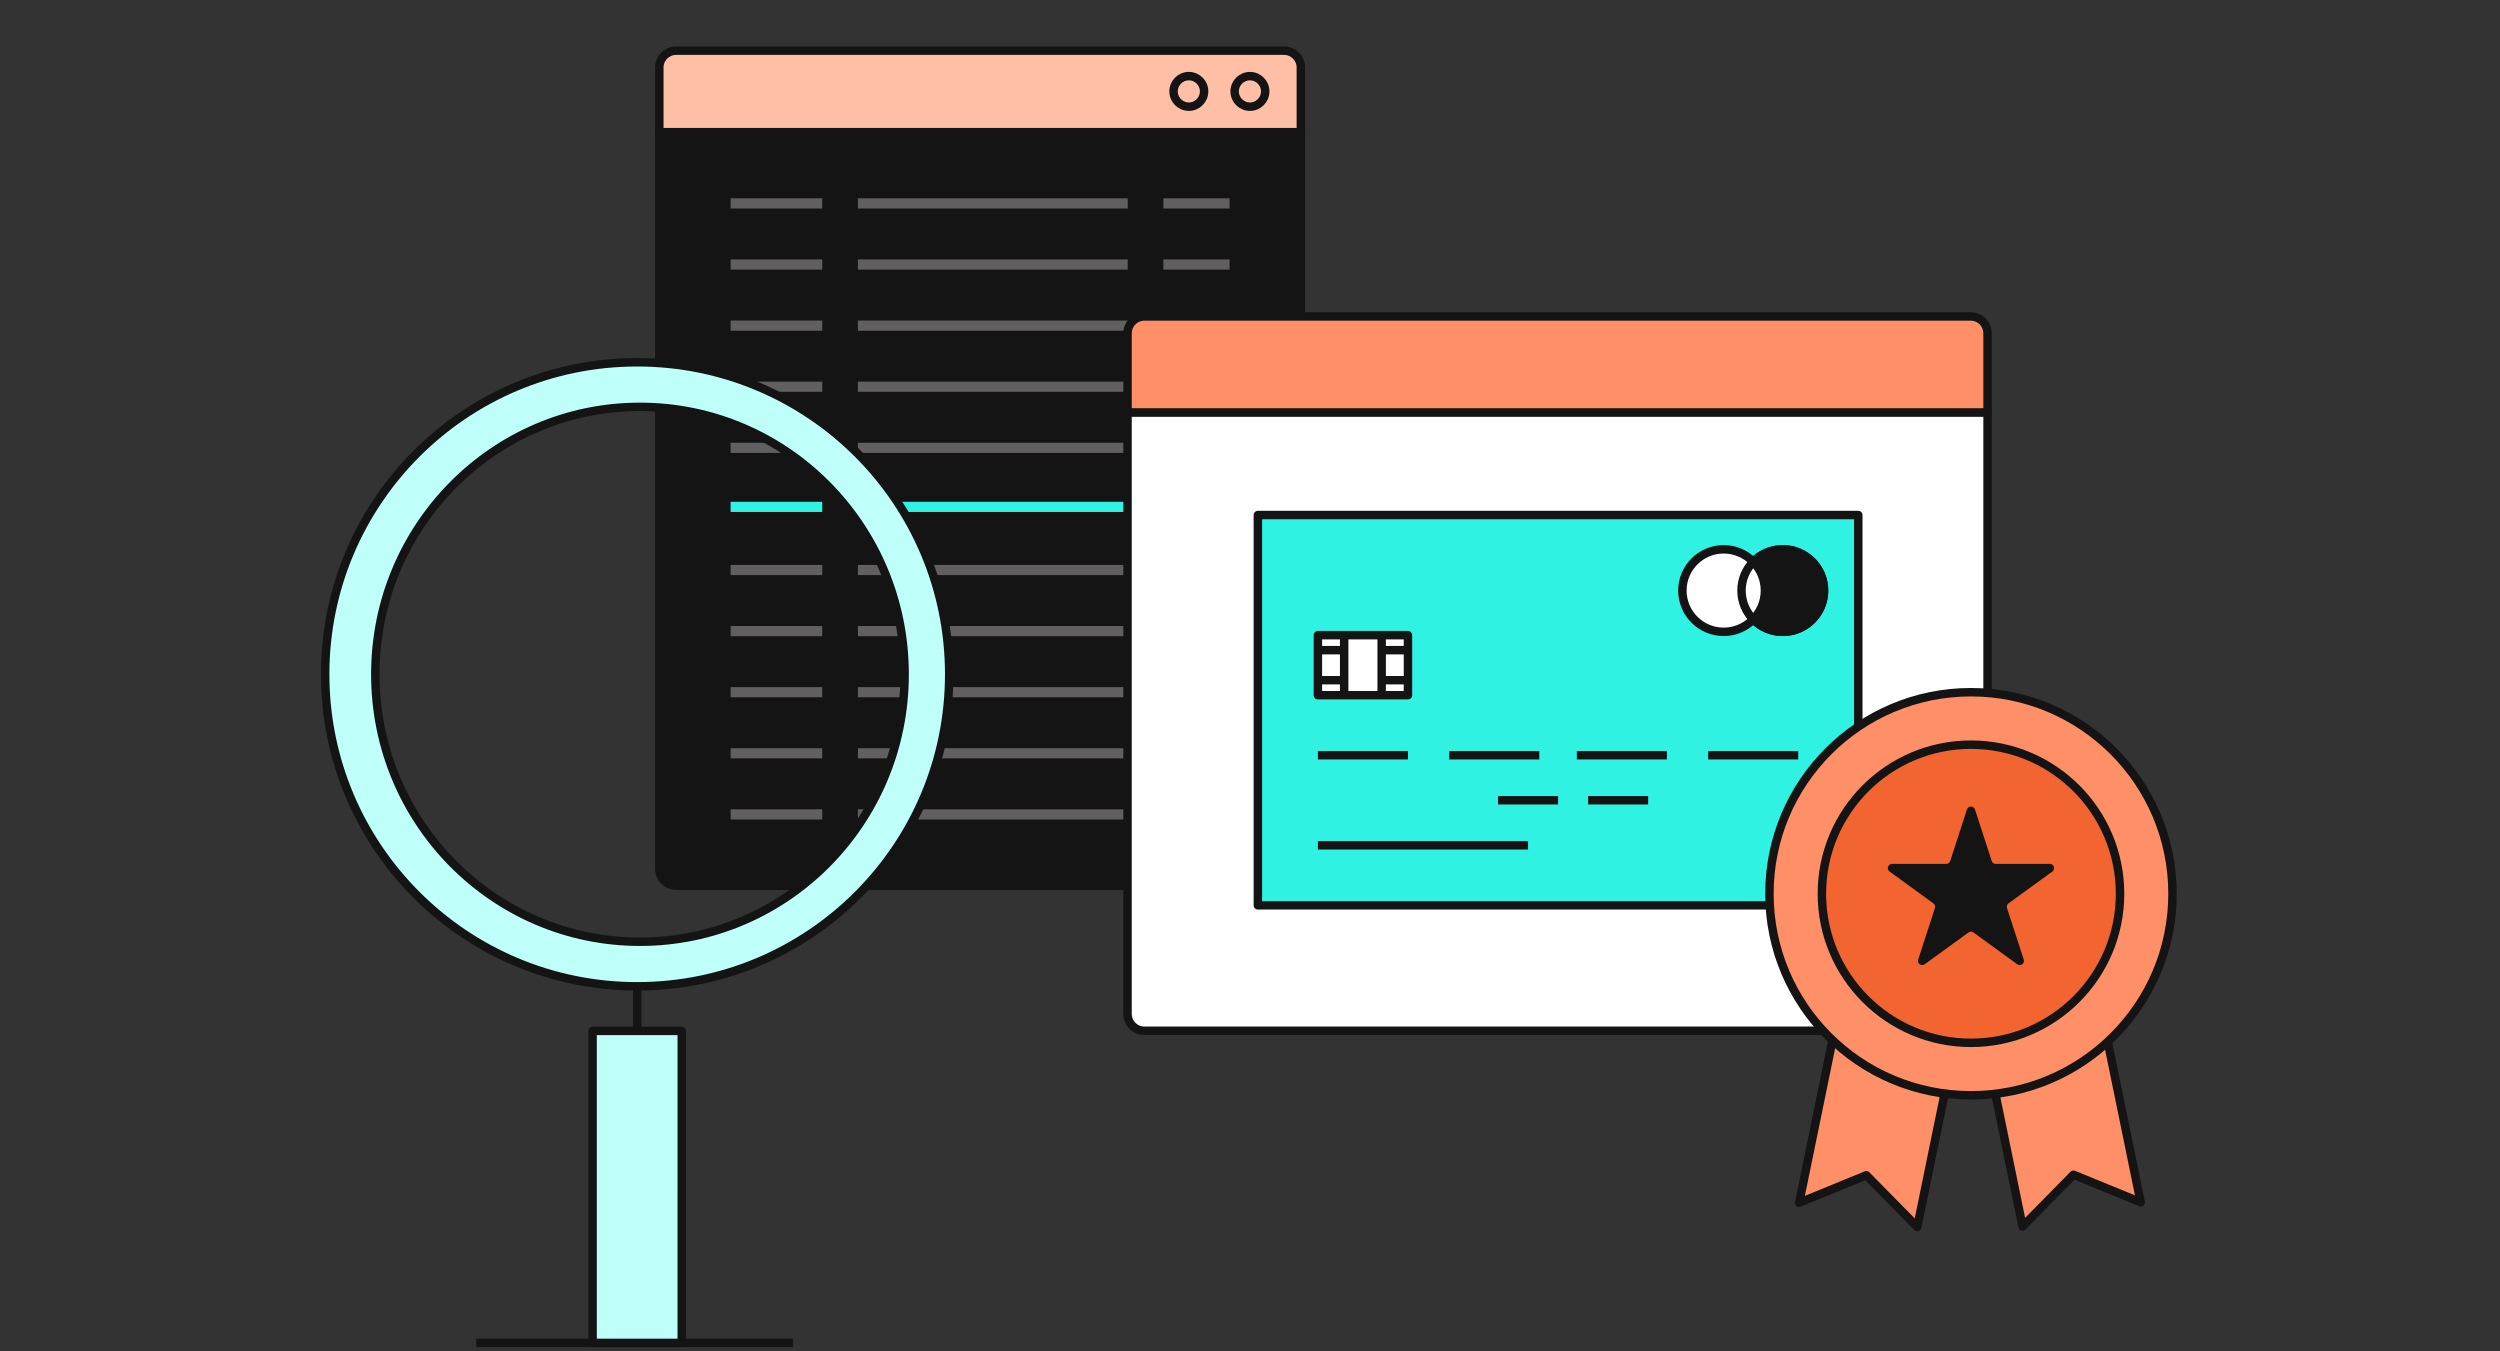
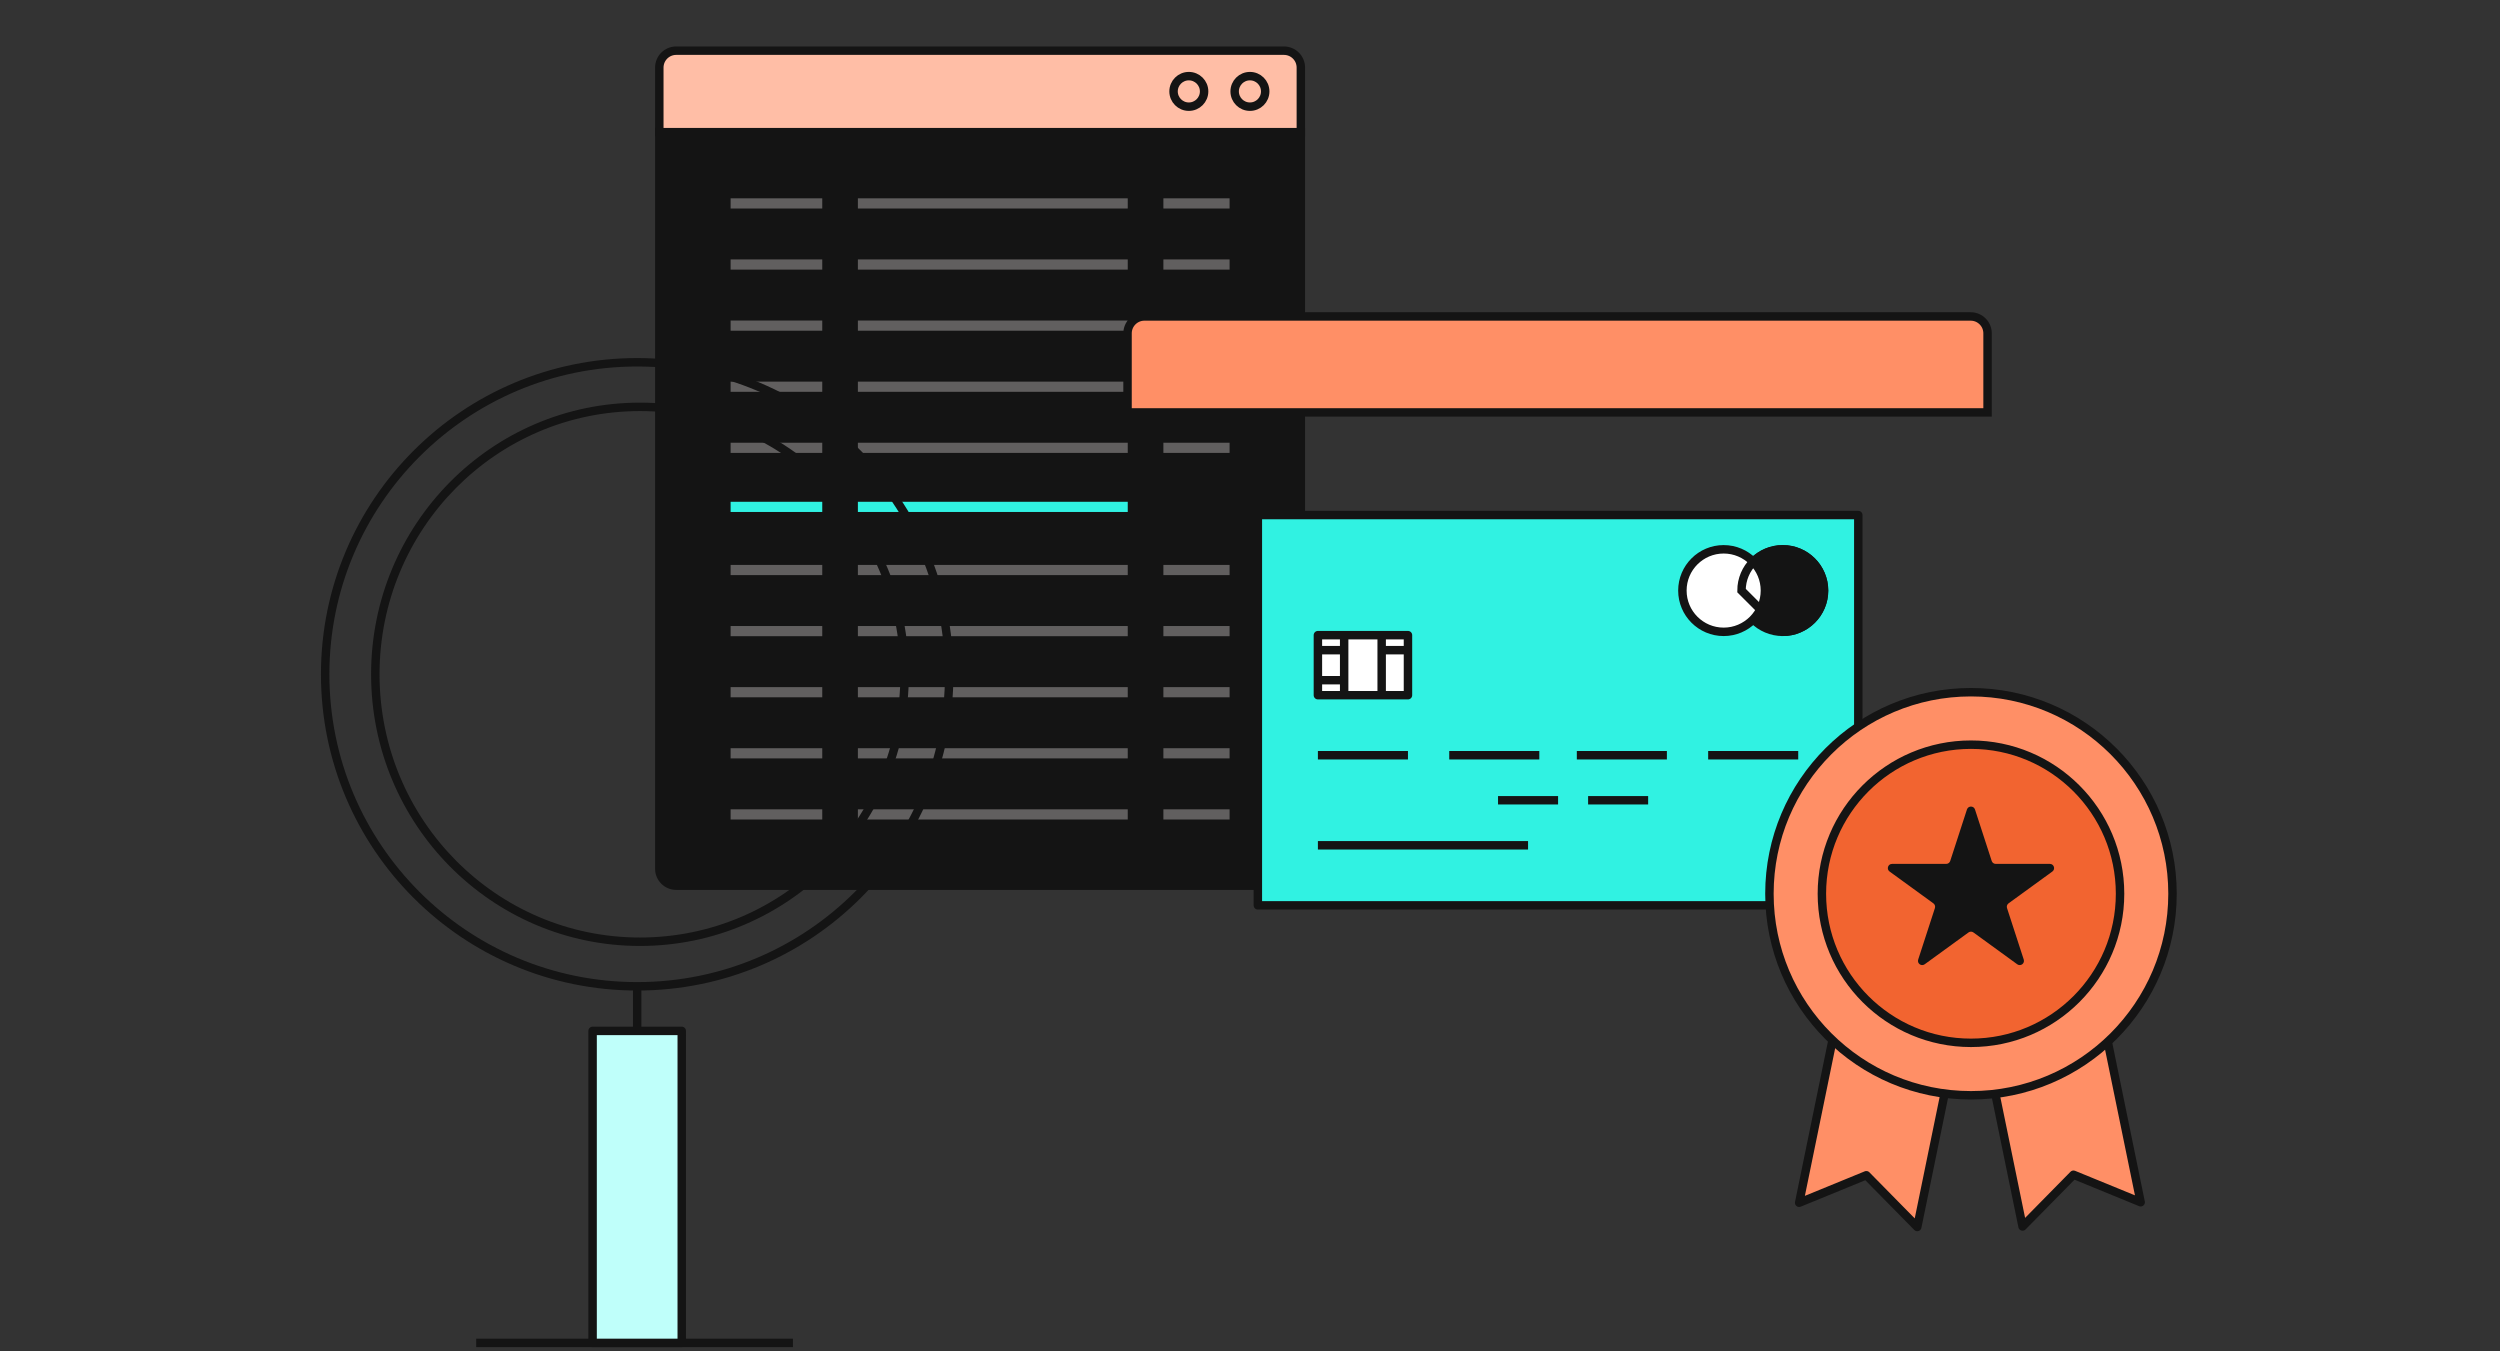
<svg xmlns="http://www.w3.org/2000/svg" width="592" height="320" viewBox="0 0 592 320" fill="none">
  <rect x="0" y="0" width="592" height="320" fill="#333333" stroke="none" />
  <g clip-path="url(#clip0_11784_24113)">
    <path d="M156.125 31.29H308.04V205.73C308.04 207.939 306.249 209.73 304.04 209.73H160.125C157.916 209.73 156.125 207.939 156.125 205.73V31.29Z" fill="#141414" stroke="#141414" stroke-width="2" />
    <path d="M156.125 16C156.125 13.791 157.916 12 160.125 12H304.04C306.249 12 308.04 13.791 308.04 16V31.291H156.125V16Z" fill="#FFBEA6" stroke="#141414" stroke-width="2" />
    <path d="M295.984 25.262C297.982 25.262 299.601 23.643 299.601 21.645C299.601 19.648 297.982 18.028 295.984 18.028C293.987 18.028 292.367 19.648 292.367 21.645C292.367 23.643 293.987 25.262 295.984 25.262Z" stroke="#141414" stroke-width="2" />
    <path d="M281.515 25.262C283.513 25.262 285.132 23.643 285.132 21.645C285.132 19.648 283.513 18.028 281.515 18.028C279.518 18.028 277.898 19.648 277.898 21.645C277.898 23.643 279.518 25.262 281.515 25.262Z" stroke="#141414" stroke-width="2" />
    <path d="M194.71 46.965H173.008V49.376H194.71V46.965Z" fill="#615F5F" />
    <path d="M291.166 46.965H275.492V49.376H291.166V46.965Z" fill="#615F5F" />
    <path d="M267.049 46.965H203.148V49.376H267.049V46.965Z" fill="#615F5F" />
    <path d="M194.71 61.433H173.008V63.844H194.71V61.433Z" fill="#615F5F" />
    <path d="M291.166 61.433H275.492V63.844H291.166V61.433Z" fill="#615F5F" />
    <path d="M267.049 61.433H203.148V63.844H267.049V61.433Z" fill="#615F5F" />
    <path d="M194.71 75.9H173.008V78.312H194.71V75.9Z" fill="#615F5F" />
    <path d="M291.166 75.9H275.492V78.312H291.166V75.9Z" fill="#615F5F" />
    <path d="M267.049 75.9H203.148V78.312H267.049V75.9Z" fill="#615F5F" />
    <path d="M194.71 90.369H173.008V92.781H194.71V90.369Z" fill="#615F5F" />
    <path d="M291.166 90.369H275.492V92.781H291.166V90.369Z" fill="#615F5F" />
    <path d="M267.049 90.369H203.148V92.781H267.049V90.369Z" fill="#615F5F" />
    <path d="M194.71 104.837H173.008V107.248H194.71V104.837Z" fill="#615F5F" />
    <path d="M291.166 104.837H275.492V107.248H291.166V104.837Z" fill="#615F5F" />
    <path d="M267.049 104.837H203.148V107.248H267.049V104.837Z" fill="#615F5F" />
    <path d="M194.71 118.824H173.008V121.235H194.71V118.824Z" fill="#30F2E2" />
-     <path d="M291.166 118.824H275.492V121.235H291.166V118.824Z" fill="#30F2E2" />
    <path d="M267.049 118.824H203.148V121.235H267.049V118.824Z" fill="#30F2E2" />
    <path d="M194.71 133.773H173.008V136.185H194.71V133.773Z" fill="#615F5F" />
    <path d="M291.166 133.773H275.492V136.185H291.166V133.773Z" fill="#615F5F" />
    <path d="M267.049 133.773H203.148V136.185H267.049V133.773Z" fill="#615F5F" />
    <path d="M194.71 148.241H173.008V150.652H194.71V148.241Z" fill="#615F5F" />
    <path d="M291.166 148.241H275.492V150.652H291.166V148.241Z" fill="#615F5F" />
    <path d="M267.049 148.241H203.148V150.652H267.049V148.241Z" fill="#615F5F" />
    <path d="M194.71 162.709H173.008V165.12H194.71V162.709Z" fill="#615F5F" />
    <path d="M291.166 162.709H275.492V165.12H291.166V162.709Z" fill="#615F5F" />
    <path d="M267.049 162.709H203.148V165.12H267.049V162.709Z" fill="#615F5F" />
    <path d="M194.71 177.178H173.008V179.589H194.71V177.178Z" fill="#615F5F" />
    <path d="M291.166 177.178H275.492V179.589H291.166V177.178Z" fill="#615F5F" />
    <path d="M267.049 177.178H203.148V179.589H267.049V177.178Z" fill="#615F5F" />
    <path d="M194.71 191.646H173.008V194.058H194.71V191.646Z" fill="#615F5F" />
    <path d="M291.166 191.646H275.492V194.058H291.166V191.646Z" fill="#615F5F" />
    <path d="M267.049 191.646H203.148V194.058H267.049V191.646Z" fill="#615F5F" />
    <path d="M113.766 318H186.766" stroke="#141414" stroke-width="2" stroke-linecap="square" />
-     <path d="M267 97.657H470.655V240.087C470.655 242.296 468.864 244.087 466.655 244.087H271C268.791 244.087 267 242.296 267 240.087V97.657Z" fill="white" stroke="#141414" stroke-width="2" />
    <path d="M267 78.936C267 76.727 268.791 74.936 271 74.936H466.655C468.864 74.936 470.655 76.727 470.655 78.936V97.658H267V78.936Z" fill="#FF8F66" stroke="#141414" stroke-width="2" />
    <path d="M440.044 121.964H297.859V214.385H440.044V121.964Z" fill="#30F2E2" stroke="#141414" stroke-width="2" stroke-linejoin="round" />
    <path d="M422.162 149.619C427.559 149.619 431.934 145.244 431.934 139.847C431.934 134.45 427.559 130.075 422.162 130.075C416.766 130.075 412.391 134.45 412.391 139.847C412.391 145.244 416.766 149.619 422.162 149.619Z" fill="#141414" stroke="#141414" stroke-width="2" />
    <path d="M408.162 149.619C413.559 149.619 417.934 145.244 417.934 139.847C417.934 134.45 413.559 130.075 408.162 130.075C402.766 130.075 398.391 134.45 398.391 139.847C398.391 145.244 402.766 149.619 408.162 149.619Z" fill="white" stroke="#141414" stroke-width="2" />
-     <path d="M422.162 149.619C427.559 149.619 431.934 145.244 431.934 139.847C431.934 134.45 427.559 130.075 422.162 130.075C416.766 130.075 412.391 134.45 412.391 139.847C412.391 145.244 416.766 149.619 422.162 149.619Z" stroke="#141414" stroke-width="2" />
+     <path d="M422.162 149.619C427.559 149.619 431.934 145.244 431.934 139.847C431.934 134.45 427.559 130.075 422.162 130.075C416.766 130.075 412.391 134.45 412.391 139.847Z" stroke="#141414" stroke-width="2" />
    <path d="M312.078 200.166H361.843" stroke="#141414" stroke-width="2" stroke-linejoin="round" />
    <path d="M354.734 189.503H368.953" stroke="#141414" stroke-width="2" stroke-linejoin="round" />
    <path d="M376.062 189.503H390.281" stroke="#141414" stroke-width="2" stroke-linejoin="round" />
    <path d="M312.078 178.837H333.406" stroke="#141414" stroke-width="2" stroke-linejoin="round" />
    <path d="M343.18 178.837H364.508" stroke="#141414" stroke-width="2" stroke-linejoin="round" />
    <path d="M373.391 178.837H394.719" stroke="#141414" stroke-width="2" stroke-linejoin="round" />
    <path d="M404.492 178.837H425.82" stroke="#141414" stroke-width="2" stroke-linejoin="round" />
    <path d="M333.406 150.403H312.078V164.622H333.406V150.403Z" fill="white" stroke="#141414" stroke-width="2" stroke-linejoin="round" />
    <path d="M318.297 150.403V164.622" stroke="#141414" stroke-width="2" stroke-linejoin="round" />
    <path d="M318.298 153.959H312.078" stroke="#141414" stroke-width="2" stroke-linejoin="round" />
    <path d="M333.408 153.959H327.188" stroke="#141414" stroke-width="2" stroke-linejoin="round" />
    <path d="M318.298 161.069H312.078" stroke="#141414" stroke-width="2" stroke-linejoin="round" />
-     <path d="M333.408 161.069H327.188" stroke="#141414" stroke-width="2" stroke-linejoin="round" />
    <path d="M327.18 150.403V164.622" stroke="#141414" stroke-width="2" stroke-linejoin="round" />
-     <path d="M422.273 194.456C424.952 195.604 424.952 199.402 422.273 200.55M424.304 192.425C428.664 194.406 428.664 200.599 424.304 202.581M426.335 190.394C432.372 193.211 432.372 201.795 426.335 204.612" stroke="#141414" stroke-width="2" stroke-linejoin="round" />
    <path d="M441.684 208.563L469.655 214.303L454.01 290.553L441.95 278.296L426.039 284.814L441.684 208.563Z" fill="#FF8F66" stroke="#141414" stroke-width="2" stroke-linejoin="round" />
    <path d="M491.268 208.443L463.297 214.183L478.942 290.433L491.002 278.176L506.913 284.694L491.268 208.443Z" fill="#FF8F66" stroke="#141414" stroke-width="2" stroke-linejoin="round" />
    <path d="M466.725 259.365C493.083 259.365 514.45 237.998 514.45 211.64C514.45 185.282 493.083 163.915 466.725 163.915C440.367 163.915 419 185.282 419 211.64C419 237.998 440.367 259.365 466.725 259.365Z" fill="#FF8F66" stroke="#141414" stroke-width="2" stroke-linejoin="round" />
    <path d="M466.725 246.943C486.223 246.943 502.028 231.137 502.028 211.64C502.028 192.142 486.223 176.337 466.725 176.337C447.228 176.337 431.422 192.142 431.422 211.64C431.422 231.137 447.228 246.943 466.725 246.943Z" fill="#F26430" stroke="#141414" stroke-width="2" stroke-linejoin="round" />
    <path d="M465.774 191.685C466.073 190.764 467.376 190.764 467.676 191.685L471.637 203.878C471.771 204.29 472.155 204.569 472.588 204.569H485.409C486.378 204.569 486.78 205.808 485.997 206.378L475.625 213.913C475.274 214.168 475.128 214.619 475.261 215.031L479.223 227.224C479.522 228.146 478.468 228.912 477.684 228.342L467.312 220.807C466.962 220.552 466.487 220.552 466.137 220.807L455.765 228.342C454.981 228.912 453.927 228.146 454.226 227.224L458.188 215.031C458.322 214.619 458.175 214.168 457.825 213.913L447.453 206.378C446.669 205.808 447.072 204.569 448.04 204.569H460.861C461.294 204.569 461.678 204.29 461.812 203.878L465.774 191.685Z" fill="#141414" />
    <path d="M150.883 267.242V233.559" stroke="#141414" stroke-width="2" stroke-linejoin="round" />
    <path d="M140.327 244.114L161.438 244.114L161.437 318L140.327 318L140.327 244.114Z" fill="#BFFFFA" stroke="#141414" stroke-width="2" stroke-linejoin="round" />
-     <path fill-rule="evenodd" clip-rule="evenodd" d="M150.886 233.559C110.08 233.559 77 200.479 77 159.673C77 118.867 110.08 85.787 150.886 85.787C191.692 85.787 224.772 118.867 224.772 159.673C224.772 200.479 191.692 233.559 150.886 233.559ZM151.546 223.004C116.933 223.004 88.875 194.65 88.875 159.673C88.875 124.697 116.933 96.343 151.546 96.343C186.158 96.343 214.217 124.697 214.217 159.673C214.217 194.65 186.158 223.004 151.546 223.004Z" fill="#BFFFFA" />
    <path d="M78 159.673C78 199.927 110.632 232.559 150.886 232.559V234.559C109.528 234.559 76 201.031 76 159.673H78ZM150.886 86.787C110.632 86.787 78 119.419 78 159.673H76C76 118.315 109.528 84.787 150.886 84.787V86.787ZM223.772 159.673C223.772 119.419 191.14 86.787 150.886 86.787V84.787C192.244 84.787 225.772 118.315 225.772 159.673H223.772ZM150.886 232.559C191.14 232.559 223.772 199.927 223.772 159.673H225.772C225.772 201.031 192.244 234.559 150.886 234.559V232.559ZM89.875 159.673C89.875 194.108 117.496 222.004 151.546 222.004V224.004C116.371 224.004 87.875 195.192 87.875 159.673H89.875ZM151.546 97.343C117.496 97.343 89.875 125.239 89.875 159.673H87.875C87.875 124.154 116.371 95.343 151.546 95.343V97.343ZM213.217 159.673C213.217 125.239 185.596 97.343 151.546 97.343V95.343C186.72 95.343 215.217 124.154 215.217 159.673H213.217ZM151.546 222.004C185.596 222.004 213.217 194.108 213.217 159.673H215.217C215.217 195.192 186.72 224.004 151.546 224.004V222.004Z" fill="#141414" />
  </g>
  <defs>
    <clipPath id="clip0_11784_24113">
      <rect width="592" height="320" fill="white" />
    </clipPath>
  </defs>
</svg>